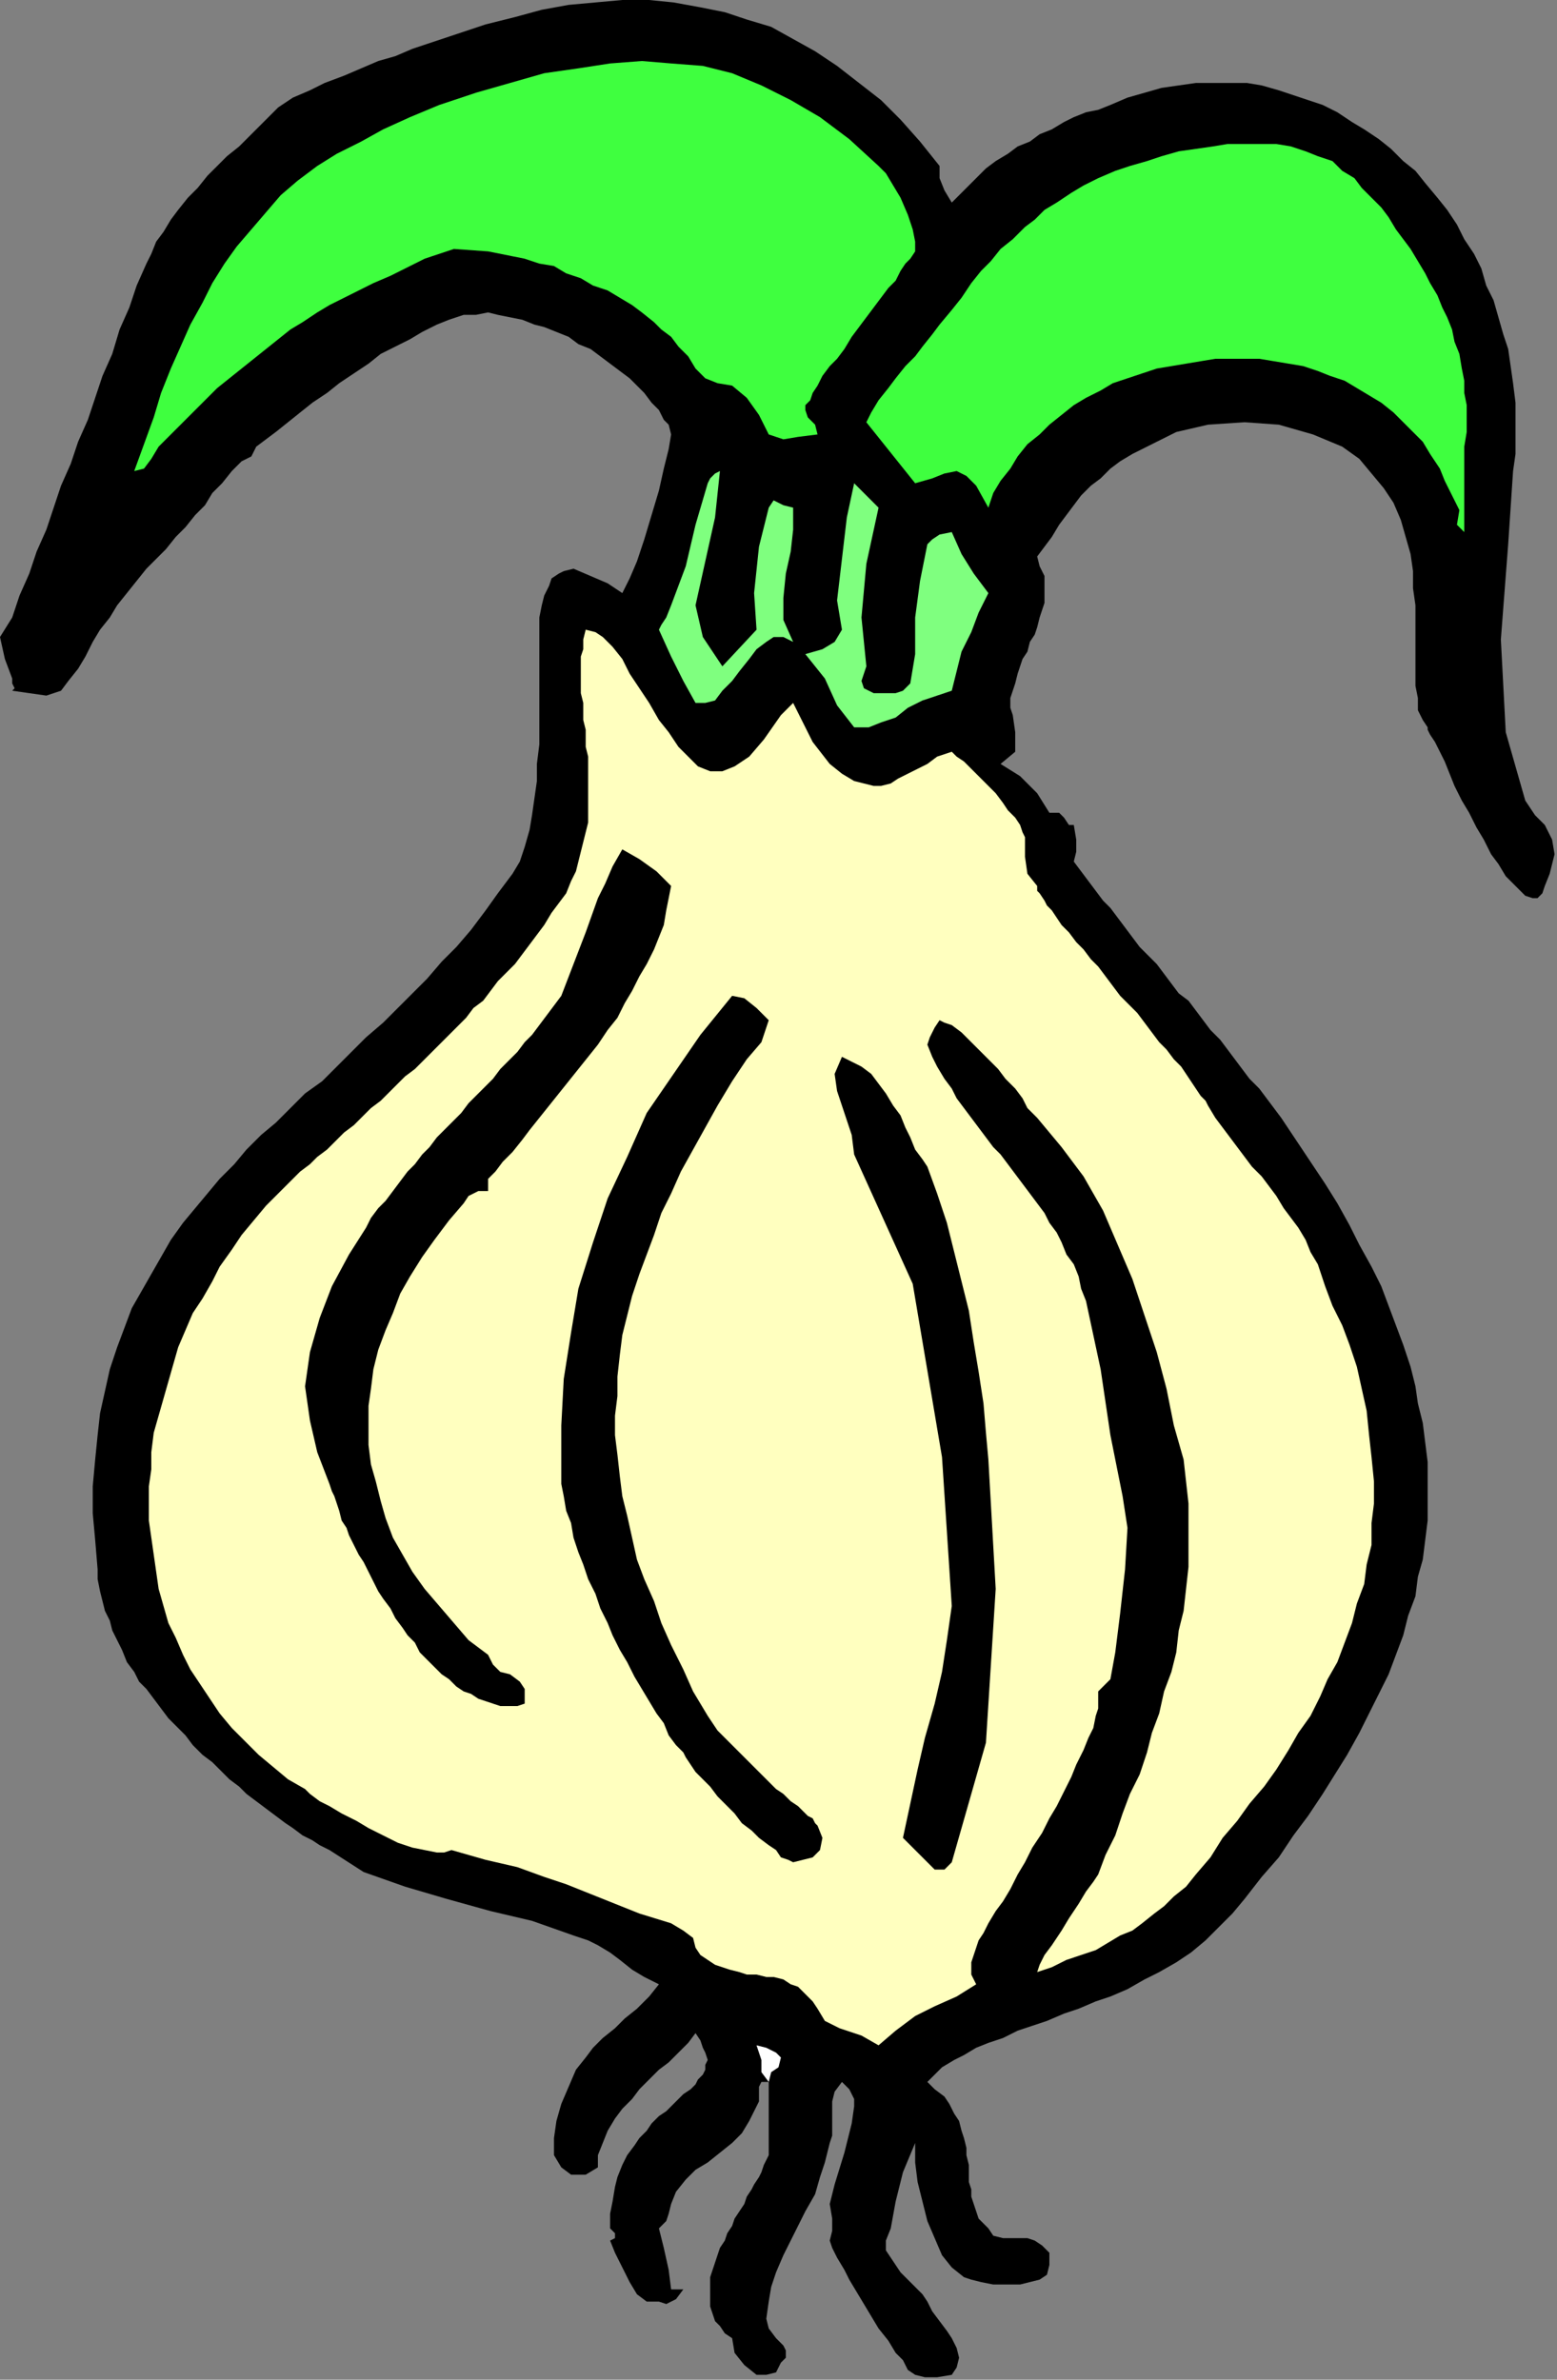
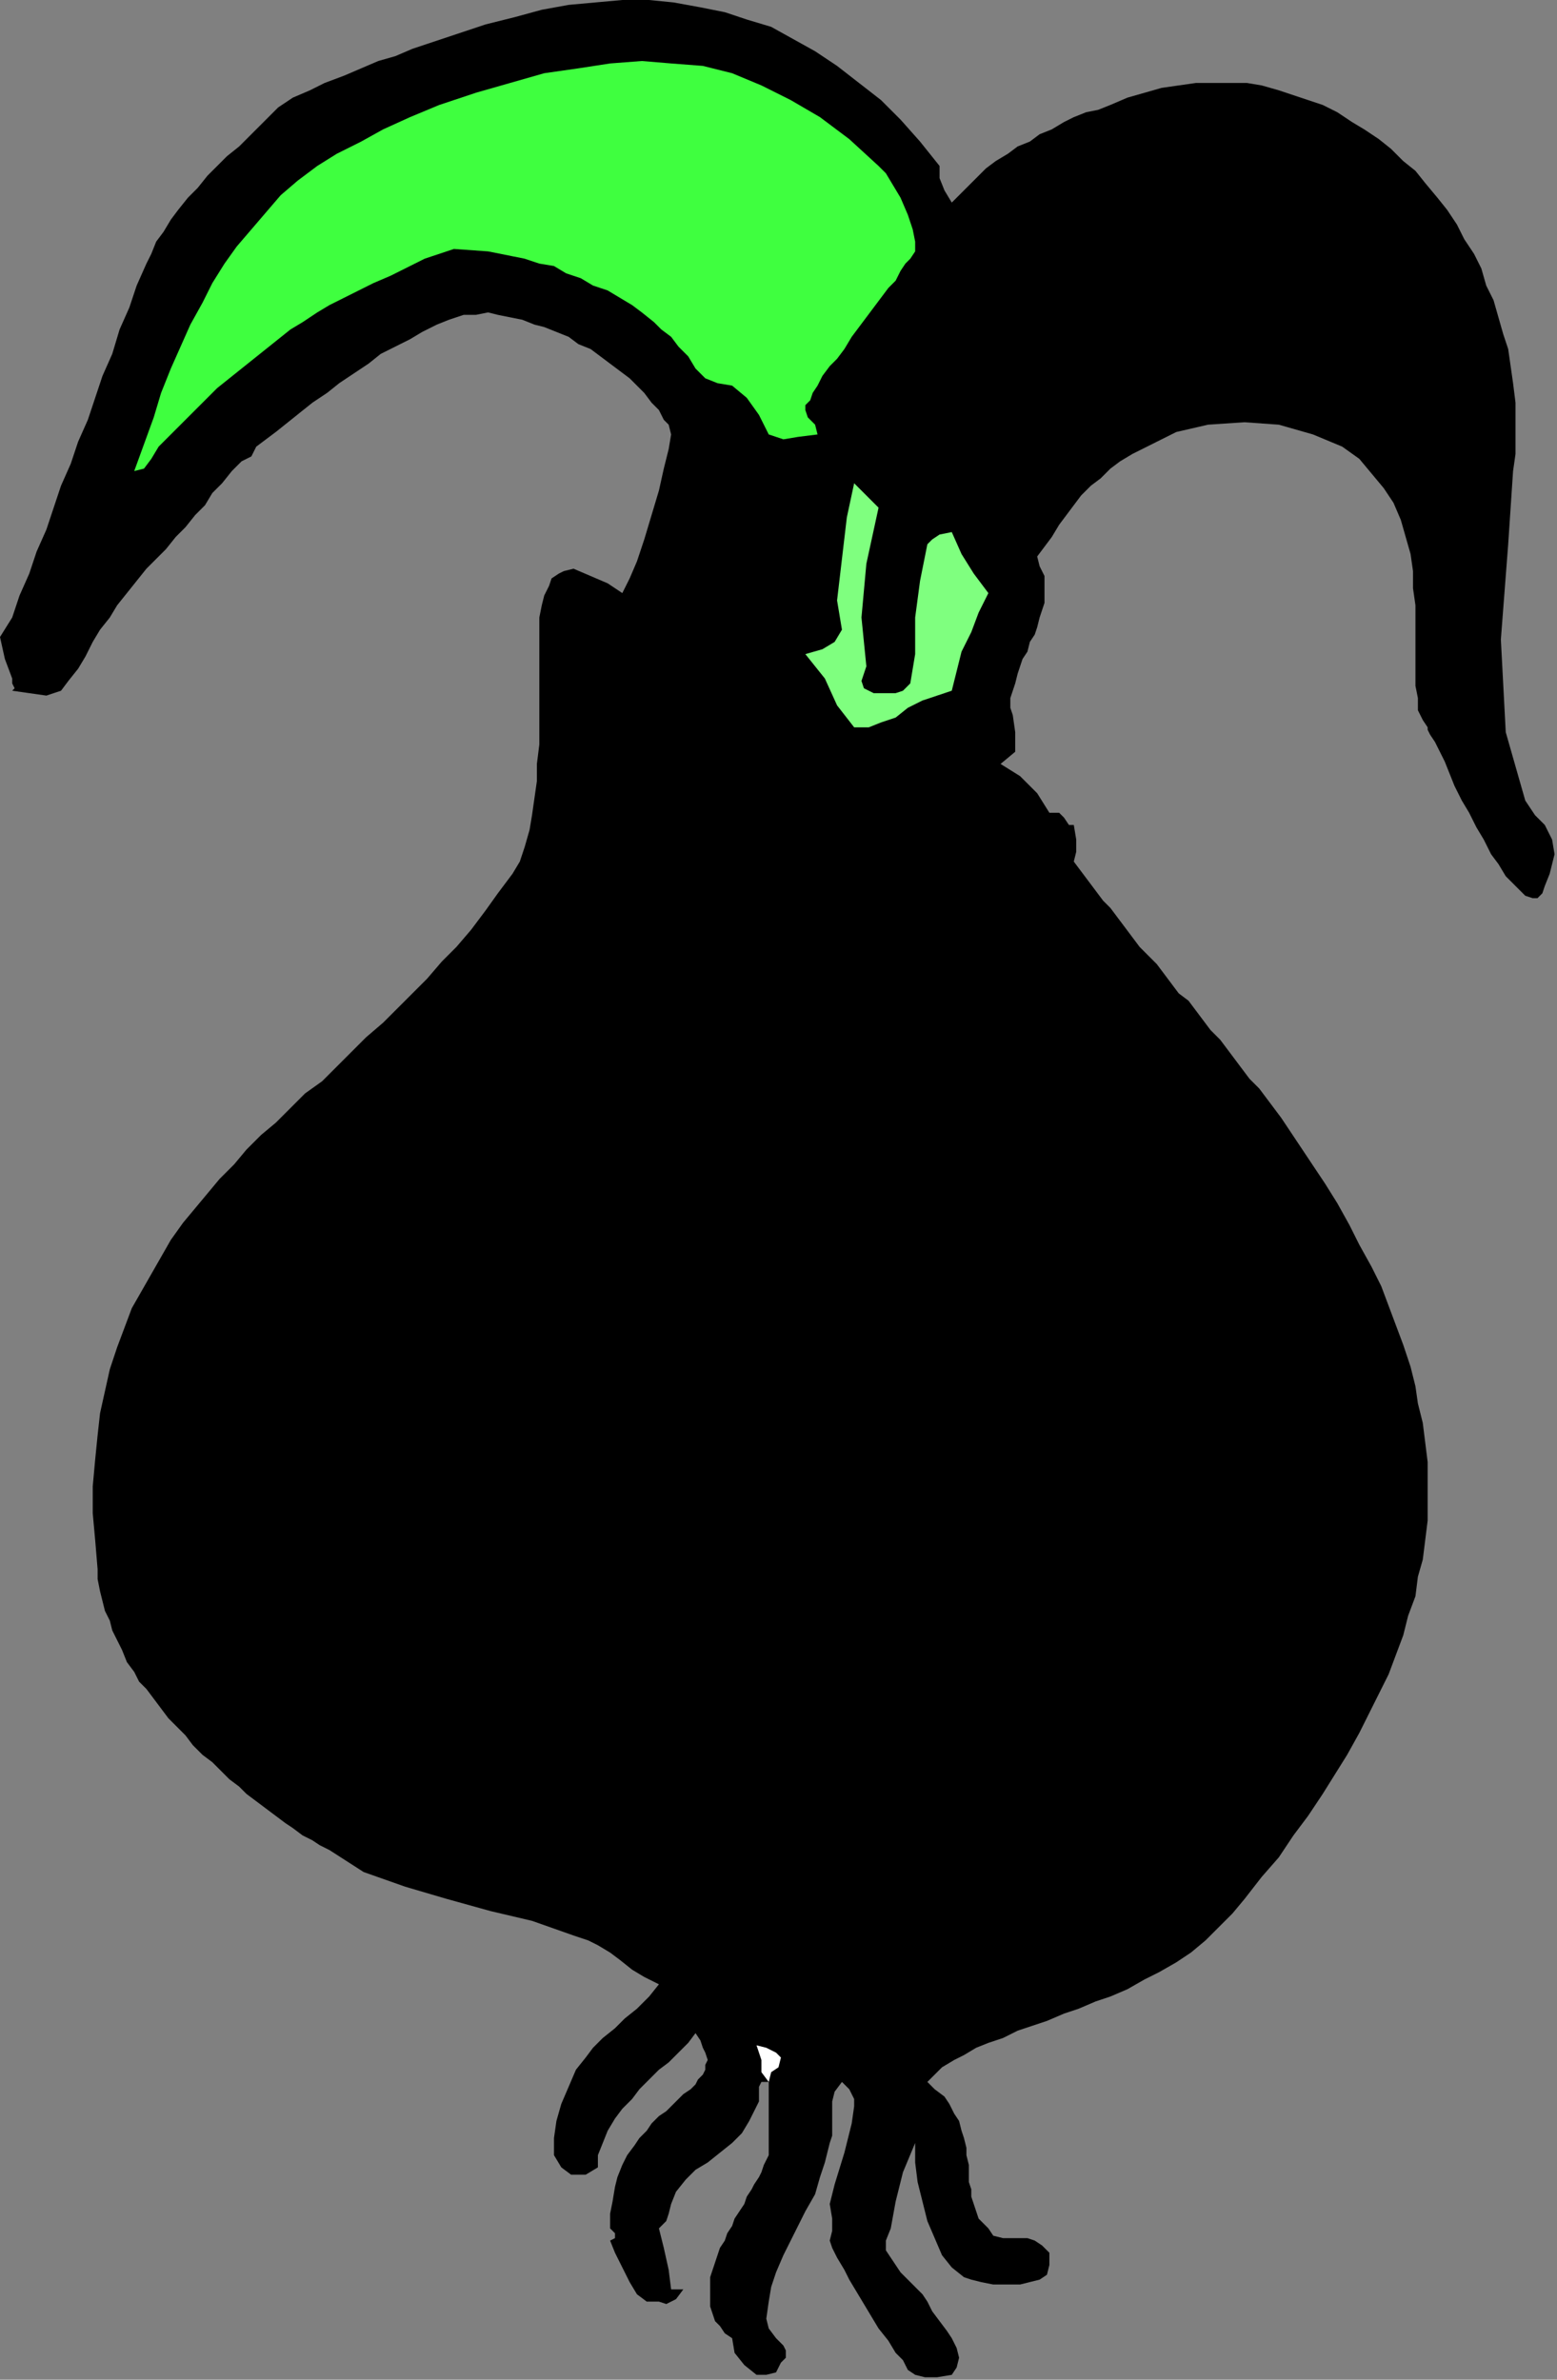
<svg xmlns="http://www.w3.org/2000/svg" xmlns:ns1="http://sodipodi.sourceforge.net/DTD/sodipodi-0.dtd" xmlns:ns2="http://www.inkscape.org/namespaces/inkscape" version="1.0" width="108.035mm" height="165.1mm" id="svg25" ns1:docname="RGSSG138.WMF">
  <rect width="100%" height="100%" fill="#808080" stroke="none" />
  <ns1:namedview pagecolor="#ffffff" bordercolor="#666666" borderopacity="1" objecttolerance="10" gridtolerance="10" guidetolerance="10" ns2:pageopacity="0" ns2:pageshadow="2" ns2:window-width="640" ns2:window-height="480" id="namedview27" />
  <defs id="defs3">
    <pattern id="WMFhbasepattern" patternUnits="userSpaceOnUse" width="6" height="6" x="0" y="0" />
  </defs>
  <path style="fill:#000000;fill-rule:evenodd;fill-opacity:1;stroke:none;" d="  M 246.4,43.52   L 246.4,46.72   L 247.68,49.92   L 249.6,53.12   L 249.6,53.12   L 251.52,51.2   L 254.08,48.64   L 256,46.72   L 258.56,44.16   L 261.12,42.24   L 264.32,40.32   L 266.88,38.4   L 270.08,37.12   L 272.64,35.2   L 275.84,33.92   L 279.04,32   L 281.6,30.72   L 284.8,29.44   L 288,28.8   L 291.2,27.52   L 291.2,27.52   L 295.68,25.6   L 300.16,24.32   L 304.64,23.04   L 309.12,22.4   L 313.6,21.76   L 318.08,21.76   L 322.56,21.76   L 327.04,21.76   L 330.88,22.4   L 335.36,23.68   L 339.2,24.96   L 343.04,26.24   L 346.88,27.52   L 350.72,29.44   L 354.56,32   L 357.76,33.92   L 361.6,36.48   L 364.8,39.04   L 368,42.24   L 371.2,44.8   L 373.76,48   L 376.96,51.84   L 379.52,55.04   L 382.08,58.88   L 384,62.72   L 386.56,66.56   L 388.48,70.4   L 389.76,74.88   L 391.68,78.72   L 392.96,83.2   L 394.24,87.68   L 395.52,91.52   L 396.16,96   L 396.8,100.48   L 397.44,105.6   L 397.44,110.08   L 397.44,114.56   L 397.44,119.04   L 396.8,123.52   L 396.8,123.52   L 395.52,142.72   L 393.6,167.68   L 394.88,192   L 400,209.92   L 400,209.92   L 402.56,213.76   L 405.12,216.32   L 407.04,220.16   L 407.68,224   L 406.4,229.12   L 406.4,229.12   L 405.12,232.32   L 404.48,234.24   L 403.2,235.52   L 401.92,235.52   L 400,234.88   L 398.72,233.6   L 396.8,231.68   L 394.88,229.76   L 392.96,226.56   L 391.04,224   L 389.12,220.16   L 387.2,216.96   L 385.28,213.12   L 383.36,209.92   L 381.44,206.08   L 380.16,202.88   L 378.88,199.68   L 377.6,197.12   L 376.32,194.56   L 375.04,192.64   L 374.4,191.36   L 374.4,190.72   L 374.4,190.72   L 373.12,188.8   L 371.84,186.24   L 371.84,183.04   L 371.2,179.84   L 371.2,176   L 371.2,172.16   L 371.2,167.68   L 371.2,163.2   L 371.2,158.72   L 370.56,154.24   L 370.56,149.76   L 369.92,145.28   L 368.64,140.8   L 367.36,136.32   L 365.44,131.84   L 362.88,128   L 359.68,124.16   L 356.48,120.32   L 352,117.12   L 352,117.12   L 344.32,113.92   L 335.36,111.36   L 326.4,110.72   L 316.8,111.36   L 308.48,113.28   L 300.8,117.12   L 300.8,117.12   L 296.96,119.04   L 293.76,120.96   L 291.2,122.88   L 288.64,125.44   L 286.08,127.36   L 283.52,129.92   L 281.6,132.48   L 279.68,135.04   L 277.76,137.6   L 275.84,140.8   L 273.92,143.36   L 272,145.92   L 272,145.92   L 272.64,148.48   L 273.92,151.04   L 273.92,152.96   L 273.92,155.52   L 273.92,158.08   L 273.28,160   L 272.64,161.92   L 272,164.48   L 271.36,166.4   L 270.08,168.32   L 269.44,170.88   L 268.16,172.8   L 267.52,174.72   L 266.88,176.64   L 266.24,179.2   L 265.6,181.12   L 264.96,183.04   L 264.96,185.6   L 265.6,187.52   L 265.6,187.52   L 266.24,192   L 266.24,197.12   L 262.4,200.32   L 262.4,200.32   L 267.52,203.52   L 272,208   L 275.2,213.12   L 275.2,213.12   L 277.76,213.12   L 279.04,214.4   L 280.32,216.32   L 281.6,216.32   L 281.6,216.32   L 282.24,220.16   L 282.24,223.36   L 281.6,225.92   L 281.6,225.92   L 283.52,228.48   L 285.44,231.04   L 287.36,233.6   L 289.28,236.16   L 291.2,238.08   L 293.12,240.64   L 295.04,243.2   L 296.96,245.76   L 298.88,248.32   L 300.8,250.24   L 303.36,252.8   L 305.28,255.36   L 307.2,257.92   L 309.12,260.48   L 311.68,262.4   L 313.6,264.96   L 315.52,267.52   L 317.44,270.08   L 320,272.64   L 321.92,275.2   L 323.84,277.76   L 325.76,280.32   L 327.68,282.88   L 330.24,285.44   L 332.16,288   L 334.08,290.56   L 336,293.12   L 336,293.12   L 339.84,298.88   L 343.68,304.64   L 347.52,310.4   L 350.72,315.52   L 353.92,321.28   L 356.48,326.4   L 359.68,332.16   L 362.24,337.28   L 364.16,342.4   L 366.08,347.52   L 368,352.64   L 369.92,358.4   L 371.2,363.52   L 371.84,368   L 373.12,373.12   L 373.76,378.24   L 374.4,383.36   L 374.4,388.48   L 374.4,393.6   L 374.4,398.72   L 373.76,403.84   L 373.12,408.96   L 371.84,413.44   L 371.2,418.56   L 369.28,423.68   L 368,428.8   L 366.08,433.92   L 364.16,439.04   L 361.6,444.16   L 359.04,449.28   L 356.48,454.4   L 353.28,460.16   L 350.08,465.28   L 346.88,470.4   L 343.04,476.16   L 339.2,481.28   L 335.36,487.04   L 330.88,492.16   L 326.4,497.92   L 326.4,497.92   L 323.2,501.76   L 319.36,505.6   L 316.16,508.8   L 312.32,512   L 308.48,514.56   L 304,517.12   L 300.16,519.04   L 295.68,521.6   L 291.2,523.52   L 287.36,524.8   L 282.88,526.72   L 279.04,528   L 274.56,529.92   L 270.72,531.2   L 266.88,532.48   L 263.04,534.4   L 259.2,535.68   L 256,536.96   L 252.8,538.88   L 250.24,540.16   L 247.04,542.08   L 245.12,544   L 243.2,545.92   L 243.2,545.92   L 245.12,547.84   L 247.68,549.76   L 248.96,551.68   L 250.24,554.24   L 251.52,556.16   L 252.16,558.72   L 252.8,560.64   L 253.44,563.2   L 253.44,565.12   L 254.08,567.68   L 254.08,569.6   L 254.08,572.16   L 254.72,574.08   L 254.72,576   L 255.36,577.92   L 256,579.84   L 256.64,581.76   L 257.92,583.04   L 259.2,584.32   L 259.2,584.32   L 260.48,586.24   L 263.04,586.88   L 264.96,586.88   L 267.52,586.88   L 269.44,586.88   L 271.36,587.52   L 273.28,588.8   L 275.2,590.72   L 275.2,590.72   L 275.2,593.92   L 274.56,596.48   L 272.64,597.76   L 270.08,598.4   L 267.52,599.04   L 264.32,599.04   L 260.48,599.04   L 257.28,598.4   L 254.72,597.76   L 252.8,597.12   L 252.8,597.12   L 249.6,594.56   L 247.04,591.36   L 245.12,586.88   L 243.2,582.4   L 241.92,577.28   L 240.64,572.16   L 240,567.04   L 240,561.92   L 240,561.92   L 236.8,569.6   L 234.88,577.28   L 233.6,584.32   L 233.6,584.32   L 232.32,587.52   L 232.32,590.08   L 233.6,592   L 234.88,593.92   L 236.16,595.84   L 238.08,597.76   L 240,599.68   L 241.92,601.6   L 243.2,603.52   L 243.2,603.52   L 244.48,606.08   L 246.4,608.64   L 248.32,611.2   L 249.6,613.12   L 250.88,615.68   L 251.52,618.24   L 250.88,620.8   L 249.6,622.72   L 249.6,622.72   L 245.76,623.36   L 242.56,623.36   L 240,622.72   L 240,622.72   L 238.08,621.44   L 236.8,618.88   L 234.88,616.96   L 232.96,613.76   L 230.4,610.56   L 228.48,607.36   L 226.56,604.16   L 224.64,600.96   L 222.72,597.76   L 221.44,595.2   L 219.52,592   L 218.24,589.44   L 217.6,587.52   L 217.6,587.52   L 218.24,584.96   L 218.24,581.76   L 217.6,577.92   L 217.6,577.92   L 218.88,572.8   L 221.44,564.48   L 223.36,556.8   L 224,552.32   L 224,552.32   L 224,550.4   L 222.72,547.84   L 220.8,545.92   L 220.8,545.92   L 218.88,548.48   L 218.24,551.04   L 218.24,554.24   L 218.24,556.8   L 218.24,560   L 217.6,561.92   L 217.6,561.92   L 216.32,567.04   L 215.04,570.88   L 213.76,575.36   L 211.2,579.84   L 209.28,583.68   L 207.36,587.52   L 205.44,591.36   L 203.52,595.84   L 202.24,599.68   L 201.6,603.52   L 201.6,603.52   L 200.96,608   L 201.6,610.56   L 203.52,613.12   L 205.44,615.04   L 206.08,616.32   L 206.08,618.24   L 204.8,619.52   L 204.8,619.52   L 203.52,622.08   L 200.96,622.72   L 198.4,622.72   L 198.4,622.72   L 195.2,620.16   L 192.64,616.96   L 192,613.12   L 192,613.12   L 190.08,611.84   L 188.8,609.92   L 187.52,608.64   L 186.88,606.72   L 186.24,604.8   L 186.24,602.88   L 186.24,600.96   L 186.24,599.04   L 186.24,597.12   L 186.88,595.2   L 187.52,593.28   L 188.16,591.36   L 188.8,589.44   L 190.08,587.52   L 190.72,585.6   L 192,583.68   L 192.64,581.76   L 193.92,579.84   L 195.2,577.92   L 195.84,576   L 197.12,574.08   L 197.76,572.8   L 199.04,570.88   L 199.68,569.6   L 200.32,567.68   L 200.96,566.4   L 201.6,565.12   L 201.6,565.12   L 201.6,558.72   L 201.6,552.32   L 201.6,545.92   L 201.6,545.92   L 199.68,545.92   L 199.04,547.2   L 199.04,549.12   L 199.04,551.04   L 198.4,552.32   L 198.4,552.32   L 196.48,556.16   L 194.56,559.36   L 192,561.92   L 188.8,564.48   L 185.6,567.04   L 182.4,568.96   L 179.84,571.52   L 177.28,574.72   L 176,577.92   L 176,577.92   L 175.36,580.48   L 174.72,582.4   L 172.8,584.32   L 172.8,584.32   L 174.08,589.44   L 175.36,595.2   L 176,600.32   L 176,600.32   L 179.2,600.32   L 177.28,602.88   L 174.72,604.16   L 172.8,603.52   L 172.8,603.52   L 169.6,603.52   L 167.04,601.6   L 165.12,598.4   L 163.2,594.56   L 161.28,590.72   L 160,587.52   L 160,587.52   L 161.28,586.88   L 161.28,585.6   L 160,584.32   L 160,584.32   L 160,580.48   L 160.64,577.28   L 161.28,573.44   L 161.92,570.88   L 163.2,567.68   L 164.48,565.12   L 166.4,562.56   L 167.68,560.64   L 169.6,558.72   L 170.88,556.8   L 172.8,554.88   L 174.72,553.6   L 176,552.32   L 177.92,550.4   L 179.2,549.12   L 181.12,547.84   L 182.4,546.56   L 183.04,545.28   L 184.32,544   L 184.96,542.72   L 184.96,541.44   L 185.6,540.16   L 184.96,538.24   L 184.32,536.96   L 183.68,535.04   L 182.4,533.12   L 182.4,533.12   L 180.48,535.68   L 177.92,538.24   L 175.36,540.8   L 172.8,542.72   L 170.24,545.28   L 167.68,547.84   L 165.76,550.4   L 163.2,552.96   L 161.28,555.52   L 159.36,558.72   L 158.08,561.92   L 156.8,565.12   L 156.8,568.32   L 156.8,568.32   L 153.6,570.24   L 149.76,570.24   L 147.2,568.32   L 147.2,568.32   L 145.28,565.12   L 145.28,560.64   L 145.92,556.16   L 147.2,551.68   L 149.12,547.2   L 151.04,542.72   L 153.6,539.52   L 153.6,539.52   L 155.52,536.96   L 158.08,534.4   L 161.28,531.84   L 163.84,529.28   L 167.04,526.72   L 170.24,523.52   L 172.8,520.32   L 172.8,520.32   L 168.96,518.4   L 165.76,516.48   L 162.56,513.92   L 160,512   L 156.8,510.08   L 154.24,508.8   L 150.4,507.52   L 150.4,507.52   L 139.52,503.68   L 128.64,501.12   L 117.12,497.92   L 106.24,494.72   L 95.36,490.88   L 86.4,485.12   L 86.4,485.12   L 83.84,483.84   L 81.92,482.56   L 79.36,481.28   L 76.8,479.36   L 74.88,478.08   L 72.32,476.16   L 69.76,474.24   L 67.2,472.32   L 64.64,470.4   L 62.72,468.48   L 60.16,466.56   L 57.6,464   L 55.68,462.08   L 53.12,460.16   L 50.56,457.6   L 48.64,455.04   L 46.72,453.12   L 44.16,450.56   L 42.24,448   L 40.32,445.44   L 38.4,442.88   L 36.48,440.96   L 35.2,438.4   L 33.28,435.84   L 32,432.64   L 30.72,430.08   L 29.44,427.52   L 28.8,424.96   L 27.52,422.4   L 26.88,419.84   L 26.24,417.28   L 25.6,414.08   L 25.6,411.52   L 25.6,411.52   L 24.96,403.84   L 24.32,396.8   L 24.32,389.76   L 24.96,382.72   L 25.6,376.32   L 26.24,370.56   L 27.52,364.8   L 28.8,359.04   L 30.72,353.28   L 32.64,348.16   L 34.56,343.04   L 37.12,338.56   L 39.68,334.08   L 42.24,329.6   L 44.8,325.12   L 48,320.64   L 51.2,316.8   L 54.4,312.96   L 57.6,309.12   L 61.44,305.28   L 64.64,301.44   L 68.48,297.6   L 72.32,294.4   L 76.16,290.56   L 80,286.72   L 84.48,283.52   L 88.32,279.68   L 92.16,275.84   L 96,272   L 100.48,268.16   L 104.32,264.32   L 108.16,260.48   L 112,256.64   L 115.84,252.16   L 119.68,248.32   L 123.52,243.84   L 127.36,238.72   L 130.56,234.24   L 134.4,229.12   L 134.4,229.12   L 136.32,225.92   L 137.6,222.08   L 138.88,217.6   L 139.52,213.76   L 140.16,209.28   L 140.8,204.8   L 140.8,200.32   L 141.44,195.2   L 141.44,190.72   L 141.44,186.24   L 141.44,181.76   L 141.44,177.28   L 141.44,172.8   L 141.44,168.96   L 141.44,165.12   L 141.44,161.92   L 142.08,158.72   L 142.72,156.16   L 144,153.6   L 144.64,151.68   L 146.56,150.4   L 147.84,149.76   L 150.4,149.12   L 150.4,149.12   L 154.88,151.04   L 159.36,152.96   L 163.2,155.52   L 163.2,155.52   L 165.12,151.68   L 167.04,147.2   L 168.96,141.44   L 170.88,135.04   L 172.8,128.64   L 174.08,122.88   L 175.36,117.76   L 176,113.92   L 176,113.92   L 175.36,111.36   L 174.08,110.08   L 172.8,107.52   L 172.8,107.52   L 170.88,105.6   L 168.96,103.04   L 167.04,101.12   L 165.12,99.2   L 162.56,97.28   L 160,95.36   L 157.44,93.44   L 154.88,91.52   L 151.68,90.24   L 149.12,88.32   L 145.92,87.04   L 142.72,85.76   L 140.16,85.12   L 136.96,83.84   L 133.76,83.2   L 130.56,82.56   L 128,81.92   L 128,81.92   L 124.8,82.56   L 121.6,82.56   L 117.76,83.84   L 114.56,85.12   L 110.72,87.04   L 107.52,88.96   L 103.68,90.88   L 99.84,92.8   L 96.64,95.36   L 92.8,97.92   L 88.96,100.48   L 85.76,103.04   L 81.92,105.6   L 78.72,108.16   L 75.52,110.72   L 72.32,113.28   L 69.76,115.2   L 67.2,117.12   L 67.2,117.12   L 65.92,119.68   L 63.36,120.96   L 60.8,123.52   L 60.8,123.52   L 58.24,126.72   L 55.68,129.28   L 53.76,132.48   L 51.2,135.04   L 48.64,138.24   L 46.08,140.8   L 43.52,144   L 40.96,146.56   L 38.4,149.12   L 38.4,149.12   L 35.84,152.32   L 33.28,155.52   L 30.72,158.72   L 28.8,161.92   L 26.24,165.12   L 24.32,168.32   L 22.4,172.16   L 20.48,175.36   L 17.92,178.56   L 16,181.12   L 16,181.12   L 12.16,182.4   L 7.68,181.76   L 3.2,181.12   L 3.2,181.12   L 3.84,180.48   L 3.2,179.2   L 3.2,177.92   L 3.2,177.92   L 1.28,172.8   L 0,167.04   L 3.2,161.92   L 3.2,161.92   L 5.12,156.16   L 7.68,150.4   L 9.6,144.64   L 12.16,138.88   L 14.08,133.12   L 16,127.36   L 18.56,121.6   L 20.48,115.84   L 23.04,110.08   L 24.96,104.32   L 26.88,98.56   L 29.44,92.8   L 31.36,86.4   L 33.92,80.64   L 35.84,74.88   L 38.4,69.12   L 38.4,69.12   L 39.68,66.56   L 40.96,63.36   L 42.88,60.8   L 44.8,57.6   L 46.72,55.04   L 49.28,51.84   L 51.84,49.28   L 54.4,46.08   L 56.96,43.52   L 59.52,40.96   L 62.72,38.4   L 65.28,35.84   L 67.84,33.28   L 70.4,30.72   L 70.4,30.72   L 72.96,28.16   L 76.8,25.6   L 81.28,23.68   L 85.12,21.76   L 90.24,19.84   L 94.72,17.92   L 99.2,16   L 103.68,14.72   L 108.16,12.8   L 112,11.52   L 112,11.52   L 119.68,8.96   L 127.36,6.4   L 135.04,4.48   L 142.08,2.56   L 149.12,1.28   L 156.16,0.64   L 163.2,0   L 170.24,0   L 176.64,0.64   L 183.68,1.92   L 190.08,3.2   L 195.84,5.12   L 202.24,7.04   L 208,10.24   L 213.76,13.44   L 219.52,17.28   L 225.28,21.76   L 231.04,26.24   L 236.16,31.36   L 241.28,37.12   L 246.4,43.52  z " id="path5" />
-   <path style="fill:#3fff3f;fill-rule:evenodd;fill-opacity:1;stroke:none;" d="  M 214.4,113.92   L 209.28,114.56   L 205.44,115.2   L 201.6,113.92   L 201.6,113.92   L 199.04,108.8   L 195.84,104.32   L 192,101.12   L 192,101.12   L 188.16,100.48   L 184.96,99.2   L 182.4,96.64   L 180.48,93.44   L 177.92,90.88   L 176,88.32   L 176,88.32   L 173.44,86.4   L 171.52,84.48   L 168.32,81.92   L 165.76,80   L 162.56,78.08   L 159.36,76.16   L 155.52,74.88   L 152.32,72.96   L 148.48,71.68   L 145.28,69.76   L 141.44,69.12   L 137.6,67.84   L 134.4,67.2   L 131.2,66.56   L 128,65.92   L 128,65.92   L 119.04,65.28   L 111.36,67.84   L 102.4,72.32   L 102.4,72.32   L 97.92,74.24   L 94.08,76.16   L 90.24,78.08   L 86.4,80   L 83.2,81.92   L 79.36,84.48   L 76.16,86.4   L 72.96,88.96   L 69.76,91.52   L 66.56,94.08   L 63.36,96.64   L 60.16,99.2   L 56.96,101.76   L 53.76,104.96   L 50.56,108.16   L 48,110.72   L 44.8,113.92   L 41.6,117.12   L 41.6,117.12   L 39.68,120.32   L 37.76,122.88   L 35.2,123.52   L 35.2,123.52   L 37.76,116.48   L 40.32,109.44   L 42.24,103.04   L 44.8,96.64   L 47.36,90.88   L 49.92,85.12   L 53.12,79.36   L 55.68,74.24   L 58.88,69.12   L 62.08,64.64   L 65.92,60.16   L 69.76,55.68   L 73.6,51.2   L 78.08,47.36   L 83.2,43.52   L 88.32,40.32   L 94.72,37.12   L 100.48,33.92   L 107.52,30.72   L 115.2,27.52   L 115.2,27.52   L 124.8,24.32   L 133.76,21.76   L 142.72,19.2   L 151.68,17.92   L 160,16.64   L 168.32,16   L 176,16.64   L 184.32,17.28   L 192,19.2   L 199.68,22.4   L 207.36,26.24   L 215.04,30.72   L 222.72,36.48   L 230.4,43.52   L 230.4,43.52   L 232.32,45.44   L 234.24,48.64   L 236.16,51.84   L 238.08,56.32   L 239.36,60.16   L 240,63.36   L 240,65.92   L 240,65.92   L 238.72,67.84   L 237.44,69.12   L 236.16,71.04   L 234.88,73.6   L 232.96,75.52   L 231.04,78.08   L 229.12,80.64   L 227.2,83.2   L 225.28,85.76   L 223.36,88.32   L 221.44,91.52   L 219.52,94.08   L 217.6,96   L 215.68,98.56   L 214.4,101.12   L 213.12,103.04   L 212.48,104.96   L 211.2,106.24   L 211.2,107.52   L 211.2,107.52   L 211.84,109.44   L 213.76,111.36   L 214.4,113.92  z " id="path7" />
-   <path style="fill:#3fff3f;fill-rule:evenodd;fill-opacity:1;stroke:none;" d="  M 384,139.52   L 382.08,137.6   L 382.72,133.76   L 380.8,129.92   L 380.8,129.92   L 378.88,126.08   L 377.6,122.88   L 375.04,119.04   L 373.12,115.84   L 370.56,113.28   L 368,110.72   L 365.44,108.16   L 362.24,105.6   L 359.04,103.68   L 355.84,101.76   L 352.64,99.84   L 348.8,98.56   L 345.6,97.28   L 341.76,96   L 337.92,95.36   L 334.08,94.72   L 330.24,94.08   L 326.4,94.08   L 322.56,94.08   L 318.72,94.08   L 314.88,94.72   L 311.04,95.36   L 307.2,96   L 303.36,96.64   L 299.52,97.92   L 295.68,99.2   L 291.84,100.48   L 288.64,102.4   L 284.8,104.32   L 281.6,106.24   L 278.4,108.8   L 275.2,111.36   L 272.64,113.92   L 269.44,116.48   L 266.88,119.68   L 264.96,122.88   L 262.4,126.08   L 260.48,129.28   L 259.2,133.12   L 259.2,133.12   L 256,127.36   L 253.44,124.8   L 250.88,123.52   L 247.68,124.16   L 244.48,125.44   L 240,126.72   L 240,126.72   L 237.44,123.52   L 234.88,120.32   L 232.32,117.12   L 229.76,113.92   L 227.2,110.72   L 227.2,110.72   L 228.48,108.16   L 230.4,104.96   L 232.96,101.76   L 234.88,99.2   L 237.44,96   L 240,93.44   L 241.92,90.88   L 244.48,87.68   L 246.4,85.12   L 246.4,85.12   L 249.6,81.28   L 252.16,78.08   L 254.72,74.24   L 257.28,71.04   L 259.84,68.48   L 262.4,65.28   L 265.6,62.72   L 268.8,59.52   L 268.8,59.52   L 271.36,57.6   L 273.92,55.04   L 277.12,53.12   L 280.96,50.56   L 284.16,48.64   L 288,46.72   L 292.48,44.8   L 296.32,43.52   L 300.8,42.24   L 304.64,40.96   L 309.12,39.68   L 313.6,39.04   L 318.08,38.4   L 321.92,37.76   L 326.4,37.76   L 330.88,37.76   L 334.72,37.76   L 338.56,38.4   L 342.4,39.68   L 345.6,40.96   L 349.44,42.24   L 352,44.8   L 355.2,46.72   L 355.2,46.72   L 357.12,49.28   L 359.68,51.84   L 362.24,54.4   L 364.16,56.96   L 366.08,60.16   L 368,62.72   L 369.92,65.28   L 371.84,68.48   L 373.76,71.68   L 375.04,74.24   L 376.96,77.44   L 378.24,80.64   L 379.52,83.2   L 380.8,86.4   L 381.44,89.6   L 382.72,92.8   L 383.36,96.64   L 384,99.84   L 384,103.04   L 384.64,106.24   L 384.64,110.08   L 384.64,113.28   L 384,117.12   L 384,120.32   L 384,120.32   L 384,126.72   L 384,133.12   L 384,139.52  z " id="path9" />
-   <path style="fill:#7fff7f;fill-rule:evenodd;fill-opacity:1;stroke:none;" d="  M 188.8,123.52   L 187.52,135.68   L 184.96,147.2   L 182.4,158.72   L 182.4,158.72   L 184.32,167.04   L 189.44,174.72   L 198.4,165.12   L 198.4,165.12   L 197.76,155.52   L 199.04,143.36   L 201.6,133.12   L 201.6,133.12   L 202.88,131.2   L 205.44,132.48   L 208,133.12   L 208,133.12   L 208,138.88   L 207.36,144.64   L 206.08,150.4   L 205.44,156.8   L 205.44,162.56   L 208,168.32   L 208,168.32   L 205.44,167.04   L 202.88,167.04   L 200.96,168.32   L 198.4,170.24   L 196.48,172.8   L 193.92,176   L 192,178.56   L 189.44,181.12   L 187.52,183.68   L 184.96,184.32   L 182.4,184.32   L 182.4,184.32   L 179.2,178.56   L 176,172.16   L 172.8,165.12   L 172.8,165.12   L 173.44,163.84   L 174.72,161.92   L 176,158.72   L 176,158.72   L 179.84,148.48   L 182.4,137.6   L 185.6,126.72   L 185.6,126.72   L 186.24,125.44   L 187.52,124.16   L 188.8,123.52  z " id="path11" />
+   <path style="fill:#3fff3f;fill-rule:evenodd;fill-opacity:1;stroke:none;" d="  M 214.4,113.92   L 209.28,114.56   L 205.44,115.2   L 201.6,113.92   L 201.6,113.92   L 199.04,108.8   L 195.84,104.32   L 192,101.12   L 192,101.12   L 188.16,100.48   L 184.96,99.2   L 182.4,96.64   L 180.48,93.44   L 177.92,90.88   L 176,88.32   L 176,88.32   L 173.44,86.4   L 171.52,84.48   L 168.32,81.92   L 165.76,80   L 159.36,76.16   L 155.52,74.88   L 152.32,72.96   L 148.48,71.68   L 145.28,69.76   L 141.44,69.12   L 137.6,67.84   L 134.4,67.2   L 131.2,66.56   L 128,65.92   L 128,65.92   L 119.04,65.28   L 111.36,67.84   L 102.4,72.32   L 102.4,72.32   L 97.92,74.24   L 94.08,76.16   L 90.24,78.08   L 86.4,80   L 83.2,81.92   L 79.36,84.48   L 76.16,86.4   L 72.96,88.96   L 69.76,91.52   L 66.56,94.08   L 63.36,96.64   L 60.16,99.2   L 56.96,101.76   L 53.76,104.96   L 50.56,108.16   L 48,110.72   L 44.8,113.92   L 41.6,117.12   L 41.6,117.12   L 39.68,120.32   L 37.76,122.88   L 35.2,123.52   L 35.2,123.52   L 37.76,116.48   L 40.32,109.44   L 42.24,103.04   L 44.8,96.64   L 47.36,90.88   L 49.92,85.12   L 53.12,79.36   L 55.68,74.24   L 58.88,69.12   L 62.08,64.64   L 65.92,60.16   L 69.76,55.68   L 73.6,51.2   L 78.08,47.36   L 83.2,43.52   L 88.32,40.32   L 94.72,37.12   L 100.48,33.92   L 107.52,30.72   L 115.2,27.52   L 115.2,27.52   L 124.8,24.32   L 133.76,21.76   L 142.72,19.2   L 151.68,17.92   L 160,16.64   L 168.32,16   L 176,16.64   L 184.32,17.28   L 192,19.2   L 199.68,22.4   L 207.36,26.24   L 215.04,30.72   L 222.72,36.48   L 230.4,43.52   L 230.4,43.52   L 232.32,45.44   L 234.24,48.64   L 236.16,51.84   L 238.08,56.32   L 239.36,60.16   L 240,63.36   L 240,65.92   L 240,65.92   L 238.72,67.84   L 237.44,69.12   L 236.16,71.04   L 234.88,73.6   L 232.96,75.52   L 231.04,78.08   L 229.12,80.64   L 227.2,83.2   L 225.28,85.76   L 223.36,88.32   L 221.44,91.52   L 219.52,94.08   L 217.6,96   L 215.68,98.56   L 214.4,101.12   L 213.12,103.04   L 212.48,104.96   L 211.2,106.24   L 211.2,107.52   L 211.2,107.52   L 211.84,109.44   L 213.76,111.36   L 214.4,113.92  z " id="path7" />
  <path style="fill:#7fff7f;fill-rule:evenodd;fill-opacity:1;stroke:none;" d="  M 230.4,133.12   L 227.2,147.84   L 225.92,161.92   L 227.2,174.72   L 227.2,174.72   L 225.92,178.56   L 226.56,180.48   L 229.12,181.76   L 232.32,181.76   L 234.88,181.76   L 236.8,181.12   L 236.8,181.12   L 238.72,179.2   L 239.36,175.36   L 240,171.52   L 240,171.52   L 240,171.52   L 240,161.92   L 241.28,152.32   L 243.2,142.72   L 243.2,142.72   L 244.48,141.44   L 246.4,140.16   L 249.6,139.52   L 249.6,139.52   L 252.16,145.28   L 255.36,150.4   L 259.2,155.52   L 259.2,155.52   L 256.64,160.64   L 254.72,165.76   L 252.16,170.88   L 250.88,176   L 249.6,181.12   L 249.6,181.12   L 245.76,182.4   L 241.92,183.68   L 238.08,185.6   L 234.88,188.16   L 231.04,189.44   L 227.84,190.72   L 224,190.72   L 224,190.72   L 219.52,184.96   L 216.32,177.92   L 211.2,171.52   L 211.2,171.52   L 215.68,170.24   L 218.88,168.32   L 220.8,165.12   L 220.8,165.12   L 219.52,157.44   L 220.8,146.56   L 222.08,135.68   L 224,126.72   L 224,126.72   L 230.4,133.12  z " id="path13" />
-   <path style="fill:#ffffbf;fill-rule:evenodd;fill-opacity:1;stroke:none;" d="  M 208,184.32   L 210.56,189.44   L 213.12,194.56   L 217.6,200.32   L 217.6,200.32   L 220.8,202.88   L 224,204.8   L 226.56,205.44   L 229.12,206.08   L 231.04,206.08   L 233.6,205.44   L 235.52,204.16   L 238.08,202.88   L 240.64,201.6   L 243.2,200.32   L 245.76,198.4   L 249.6,197.12   L 249.6,197.12   L 250.88,198.4   L 252.8,199.68   L 254.72,201.6   L 256.64,203.52   L 258.56,205.44   L 261.12,208   L 263.04,210.56   L 264.32,212.48   L 266.24,214.4   L 267.52,216.32   L 268.16,218.24   L 268.8,219.52   L 268.8,219.52   L 268.8,224.64   L 269.44,229.12   L 272,232.32   L 272,232.32   L 272,233.6   L 272.64,234.24   L 273.92,236.16   L 274.56,237.44   L 275.84,238.72   L 277.12,240.64   L 278.4,242.56   L 280.32,244.48   L 282.24,247.04   L 284.16,248.96   L 286.08,251.52   L 288,253.44   L 289.92,256   L 291.84,258.56   L 293.76,261.12   L 296.32,263.68   L 298.24,265.6   L 300.16,268.16   L 302.08,270.72   L 304,273.28   L 305.92,275.2   L 307.84,277.76   L 309.76,279.68   L 311.04,281.6   L 312.32,283.52   L 313.6,285.44   L 314.88,287.36   L 316.16,288.64   L 316.8,289.92   L 316.8,289.92   L 318.72,293.12   L 320.64,295.68   L 322.56,298.24   L 324.48,300.8   L 326.4,303.36   L 328.32,305.92   L 330.88,308.48   L 332.8,311.04   L 334.72,313.6   L 336.64,316.8   L 338.56,319.36   L 340.48,321.92   L 342.4,325.12   L 343.68,328.32   L 345.6,331.52   L 345.6,331.52   L 347.52,337.28   L 349.44,342.4   L 352,347.52   L 353.92,352.64   L 355.84,358.4   L 357.12,364.16   L 358.4,369.92   L 358.4,369.92   L 359.04,376.32   L 359.68,382.08   L 360.32,388.48   L 360.32,394.24   L 359.68,399.36   L 359.68,405.12   L 358.4,410.24   L 357.76,415.36   L 355.84,420.48   L 354.56,425.6   L 352.64,430.72   L 350.72,435.84   L 348.16,440.32   L 346.24,444.8   L 343.68,449.92   L 340.48,454.4   L 337.92,458.88   L 334.72,464   L 331.52,468.48   L 327.68,472.96   L 324.48,477.44   L 320.64,481.92   L 317.44,487.04   L 313.6,491.52   L 313.6,491.52   L 311.04,494.72   L 307.84,497.28   L 305.28,499.84   L 302.72,501.76   L 299.52,504.32   L 296.96,506.24   L 293.76,507.52   L 290.56,509.44   L 287.36,511.36   L 283.52,512.64   L 279.68,513.92   L 275.84,515.84   L 272,517.12   L 272,517.12   L 272.64,515.2   L 273.92,512.64   L 275.84,510.08   L 278.4,506.24   L 280.32,503.04   L 282.88,499.2   L 284.8,496   L 286.72,493.44   L 288,491.52   L 288,491.52   L 289.92,486.4   L 292.48,481.28   L 294.4,475.52   L 296.32,470.4   L 298.88,465.28   L 300.8,459.52   L 302.08,454.4   L 304,449.28   L 305.28,443.52   L 307.2,438.4   L 308.48,433.28   L 309.12,427.52   L 310.4,422.4   L 311.04,416.64   L 311.68,410.88   L 311.68,405.76   L 311.68,400   L 311.68,394.24   L 311.04,388.48   L 310.4,382.72   L 310.4,382.72   L 307.84,373.76   L 305.92,364.16   L 303.36,354.56   L 300.16,344.96   L 296.96,335.36   L 293.12,326.4   L 289.28,317.44   L 284.16,308.48   L 278.4,300.8   L 272,293.12   L 272,293.12   L 270.72,291.84   L 269.44,290.56   L 268.16,288   L 266.24,285.44   L 263.68,282.88   L 261.76,280.32   L 259.2,277.76   L 256.64,275.2   L 254.08,272.64   L 252.16,270.72   L 249.6,268.8   L 247.68,268.16   L 246.4,267.52   L 246.4,267.52   L 245.12,269.44   L 243.84,272   L 243.2,273.92   L 243.2,273.92   L 244.48,277.12   L 245.76,279.68   L 247.68,282.88   L 249.6,285.44   L 250.88,288   L 252.8,290.56   L 254.72,293.12   L 256.64,295.68   L 258.56,298.24   L 260.48,300.8   L 262.4,302.72   L 264.32,305.28   L 266.24,307.84   L 268.16,310.4   L 270.08,312.96   L 272,315.52   L 273.92,318.08   L 275.2,320.64   L 277.12,323.2   L 278.4,325.76   L 279.68,328.96   L 281.6,331.52   L 282.88,334.72   L 283.52,337.92   L 284.8,341.12   L 284.8,341.12   L 288.64,359.04   L 291.2,376.32   L 294.4,392.32   L 294.4,392.32   L 294.4,392.32   L 295.68,400.64   L 295.04,411.52   L 293.76,423.04   L 292.48,433.28   L 291.2,440.32   L 291.2,440.32   L 288,443.52   L 288,445.44   L 288,448   L 287.36,449.92   L 286.72,453.12   L 285.44,455.68   L 284.16,458.88   L 282.24,462.72   L 280.96,465.92   L 279.04,469.76   L 277.12,473.6   L 275.2,476.8   L 273.28,480.64   L 270.72,484.48   L 268.8,488.32   L 266.88,491.52   L 264.96,495.36   L 263.04,498.56   L 261.12,501.12   L 259.2,504.32   L 257.92,506.88   L 256.64,508.8   L 256,510.72   L 256,510.72   L 254.72,514.56   L 254.72,517.76   L 256,520.32   L 256,520.32   L 250.88,523.52   L 245.12,526.08   L 240,528.64   L 234.88,532.48   L 230.4,536.32   L 230.4,536.32   L 225.92,533.76   L 220.16,531.84   L 216.32,529.92   L 214.4,526.72   L 214.4,526.72   L 213.12,524.8   L 211.2,522.88   L 209.28,520.96   L 207.36,520.32   L 205.44,519.04   L 202.88,518.4   L 200.96,518.4   L 198.4,517.76   L 195.84,517.76   L 193.92,517.12   L 191.36,516.48   L 189.44,515.84   L 187.52,515.2   L 185.6,513.92   L 183.68,512.64   L 182.4,510.72   L 182.4,510.72   L 181.76,508.16   L 179.2,506.24   L 176,504.32   L 176,504.32   L 167.68,501.76   L 161.28,499.2   L 154.88,496.64   L 148.48,494.08   L 142.72,492.16   L 135.68,489.6   L 127.36,487.68   L 118.4,485.12   L 118.4,485.12   L 116.48,485.76   L 114.56,485.76   L 111.36,485.12   L 108.16,484.48   L 104.32,483.2   L 100.48,481.28   L 96.64,479.36   L 93.44,477.44   L 89.6,475.52   L 86.4,473.6   L 83.84,472.32   L 81.28,470.4   L 80,469.12   L 80,469.12   L 75.52,466.56   L 71.68,463.36   L 67.84,460.16   L 64,456.32   L 60.8,453.12   L 57.6,449.28   L 55.04,445.44   L 52.48,441.6   L 49.92,437.76   L 48,433.92   L 46.08,429.44   L 44.16,425.6   L 42.88,421.12   L 41.6,416.64   L 40.96,412.16   L 40.32,407.68   L 39.68,403.2   L 39.04,398.72   L 39.04,394.24   L 39.04,389.76   L 39.68,385.28   L 39.68,380.8   L 40.32,375.68   L 41.6,371.2   L 42.88,366.72   L 44.16,362.24   L 45.44,357.76   L 46.72,353.28   L 48.64,348.8   L 50.56,344.32   L 53.12,340.48   L 55.68,336   L 57.6,332.16   L 60.8,327.68   L 63.36,323.84   L 66.56,320   L 69.76,316.16   L 72.96,312.96   L 76.8,309.12   L 76.8,309.12   L 78.72,307.2   L 81.28,305.28   L 83.2,303.36   L 85.76,301.44   L 88.32,298.88   L 90.24,296.96   L 92.8,295.04   L 94.72,293.12   L 97.28,290.56   L 99.84,288.64   L 101.76,286.72   L 104.32,284.16   L 106.24,282.24   L 108.8,280.32   L 111.36,277.76   L 113.28,275.84   L 115.84,273.28   L 117.76,271.36   L 120.32,268.8   L 122.24,266.88   L 124.16,264.32   L 126.72,262.4   L 128.64,259.84   L 130.56,257.28   L 132.48,255.36   L 135.04,252.8   L 136.96,250.24   L 138.88,247.68   L 140.8,245.12   L 140.8,245.12   L 142.72,242.56   L 144.64,239.36   L 146.56,236.8   L 148.48,234.24   L 149.76,231.04   L 151.04,228.48   L 151.68,225.92   L 152.32,223.36   L 152.96,220.8   L 153.6,218.24   L 154.24,215.68   L 154.24,213.12   L 154.24,210.56   L 154.24,208   L 154.24,205.44   L 154.24,202.88   L 154.24,200.96   L 154.24,198.4   L 153.6,195.84   L 153.6,193.28   L 153.6,191.36   L 152.96,188.8   L 152.96,186.24   L 152.96,184.32   L 152.32,181.76   L 152.32,179.2   L 152.32,177.28   L 152.32,174.72   L 152.32,172.16   L 152.96,170.24   L 152.96,167.68   L 153.6,165.12   L 153.6,165.12   L 156.16,165.76   L 158.08,167.04   L 160.64,169.6   L 163.2,172.8   L 165.12,176.64   L 167.68,180.48   L 170.24,184.32   L 172.8,188.8   L 175.36,192   L 177.92,195.84   L 180.48,198.4   L 183.04,200.96   L 186.24,202.24   L 189.44,202.24   L 192.64,200.96   L 196.48,198.4   L 200.32,193.92   L 204.8,187.52   L 204.8,187.52   L 208,184.32  z " id="path15" />
  <path style="fill:#000000;fill-rule:evenodd;fill-opacity:1;stroke:none;" d="  M 176,232.32   L 175.36,235.52   L 174.72,238.72   L 174.08,242.56   L 172.8,245.76   L 171.52,248.96   L 169.6,252.8   L 167.68,256   L 165.76,259.84   L 163.84,263.04   L 161.92,266.88   L 159.36,270.08   L 156.8,273.92   L 154.24,277.12   L 151.68,280.32   L 149.12,283.52   L 146.56,286.72   L 144,289.92   L 141.44,293.12   L 138.88,296.32   L 136.96,298.88   L 134.4,302.08   L 131.84,304.64   L 129.92,307.2   L 128,309.12   L 128,309.12   L 128,312.32   L 125.44,312.32   L 122.88,313.6   L 121.6,315.52   L 121.6,315.52   L 117.76,320   L 113.92,325.12   L 110.72,329.6   L 107.52,334.72   L 104.96,339.2   L 103.04,344.32   L 101.12,348.8   L 99.2,353.92   L 97.92,359.04   L 97.28,364.16   L 96.64,368.64   L 96.64,373.76   L 96.64,378.88   L 97.28,384   L 98.56,388.48   L 99.84,393.6   L 101.12,398.08   L 103.04,403.2   L 105.6,407.68   L 108.16,412.16   L 111.36,416.64   L 115.2,421.12   L 119.04,425.6   L 122.88,430.08   L 128,433.92   L 128,433.92   L 129.28,436.48   L 131.2,438.4   L 133.76,439.04   L 136.32,440.96   L 137.6,442.88   L 137.6,446.72   L 137.6,446.72   L 135.68,447.36   L 133.12,447.36   L 131.2,447.36   L 129.28,446.72   L 127.36,446.08   L 125.44,445.44   L 123.52,444.16   L 121.6,443.52   L 119.68,442.24   L 117.76,440.32   L 115.84,439.04   L 113.92,437.12   L 112,435.2   L 110.08,433.28   L 108.8,430.72   L 106.88,428.8   L 105.6,426.88   L 103.68,424.32   L 102.4,421.76   L 100.48,419.2   L 99.2,417.28   L 97.92,414.72   L 96.64,412.16   L 95.36,409.6   L 94.08,407.68   L 92.8,405.12   L 91.52,402.56   L 90.88,400.64   L 89.6,398.72   L 88.96,396.16   L 88.32,394.24   L 87.68,392.32   L 87.04,391.04   L 86.4,389.12   L 86.4,389.12   L 83.2,380.8   L 81.28,372.48   L 80,363.52   L 80,363.52   L 80,363.52   L 81.28,354.56   L 83.84,345.6   L 87.04,337.28   L 91.52,328.96   L 96,321.92   L 96,321.92   L 97.28,319.36   L 99.2,316.8   L 101.12,314.88   L 103.04,312.32   L 104.96,309.76   L 106.88,307.2   L 108.8,305.28   L 110.72,302.72   L 112.64,300.8   L 114.56,298.24   L 116.48,296.32   L 119.04,293.76   L 120.96,291.84   L 122.88,289.28   L 124.8,287.36   L 127.36,284.8   L 129.28,282.88   L 131.2,280.32   L 133.12,278.4   L 135.68,275.84   L 137.6,273.28   L 139.52,271.36   L 141.44,268.8   L 143.36,266.24   L 145.28,263.68   L 147.2,261.12   L 147.2,261.12   L 150.4,252.8   L 153.6,244.48   L 156.8,235.52   L 156.8,235.52   L 158.72,231.68   L 160.64,227.2   L 163.2,222.72   L 163.2,222.72   L 167.68,225.28   L 172.16,228.48   L 176,232.32  z " id="path17" />
  <path style="fill:#000000;fill-rule:evenodd;fill-opacity:1;stroke:none;" d="  M 201.6,267.52   L 199.68,273.28   L 195.84,277.76   L 192,283.52   L 192,283.52   L 188.16,289.92   L 184.96,295.68   L 181.76,301.44   L 178.56,307.2   L 176,312.96   L 173.44,318.08   L 171.52,323.84   L 169.6,328.96   L 167.68,334.08   L 165.76,339.84   L 164.48,344.96   L 163.2,350.08   L 162.56,355.2   L 161.92,360.96   L 161.92,366.08   L 161.28,371.2   L 161.28,376.32   L 161.92,381.44   L 162.56,387.2   L 163.2,392.32   L 164.48,397.44   L 165.76,403.2   L 167.04,408.96   L 168.96,414.08   L 171.52,419.84   L 173.44,425.6   L 176,431.36   L 179.2,437.76   L 181.76,443.52   L 185.6,449.92   L 185.6,449.92   L 186.88,451.84   L 188.16,453.76   L 190.08,455.68   L 192,457.6   L 193.92,459.52   L 195.84,461.44   L 197.76,463.36   L 199.68,465.28   L 201.6,467.2   L 203.52,469.12   L 205.44,470.4   L 207.36,472.32   L 209.28,473.6   L 210.56,474.88   L 211.84,476.16   L 213.12,476.8   L 213.76,478.08   L 214.4,478.72   L 214.4,478.72   L 214.4,478.72   L 215.68,481.92   L 215.04,485.12   L 213.12,487.04   L 210.56,487.68   L 208,488.32   L 208,488.32   L 206.72,487.68   L 204.8,487.04   L 203.52,485.12   L 201.6,483.84   L 199.04,481.92   L 197.12,480   L 194.56,478.08   L 192.64,475.52   L 190.08,472.96   L 188.16,471.04   L 186.24,468.48   L 184.32,466.56   L 182.4,464.64   L 181.12,462.72   L 179.84,460.8   L 179.2,459.52   L 179.2,459.52   L 177.28,457.6   L 175.36,455.04   L 174.08,451.84   L 172.16,449.28   L 170.24,446.08   L 168.32,442.88   L 166.4,439.68   L 164.48,435.84   L 162.56,432.64   L 160.64,428.8   L 159.36,425.6   L 157.44,421.76   L 156.16,417.92   L 154.24,414.08   L 152.96,410.24   L 151.68,407.04   L 150.4,403.2   L 149.76,399.36   L 148.48,396.16   L 147.84,392.32   L 147.2,389.12   L 147.2,385.92   L 147.2,385.92   L 147.2,373.76   L 147.84,361.6   L 149.76,349.44   L 151.68,337.92   L 155.52,325.76   L 159.36,314.24   L 164.48,303.36   L 169.6,291.84   L 176.64,281.6   L 183.68,271.36   L 192,261.12   L 192,261.12   L 195.2,261.76   L 198.4,264.32   L 201.6,267.52  z " id="path19" />
  <path style="fill:#000000;fill-rule:evenodd;fill-opacity:1;stroke:none;" d="  M 243.2,488.32   L 236.8,481.92   L 238.72,472.96   L 240.64,464   L 242.56,455.68   L 245.12,446.72   L 247.04,438.4   L 248.32,430.08   L 249.6,421.12   L 249.6,421.12   L 247.04,382.08   L 239.36,336.64   L 224,302.72   L 224,302.72   L 223.36,297.6   L 221.44,291.84   L 219.52,286.08   L 218.88,281.6   L 220.8,277.12   L 220.8,277.12   L 223.36,278.4   L 225.92,279.68   L 228.48,281.6   L 230.4,284.16   L 232.32,286.72   L 234.24,289.92   L 236.16,292.48   L 237.44,295.68   L 238.72,298.24   L 240,301.44   L 241.92,304   L 243.2,305.92   L 243.2,305.92   L 245.76,312.96   L 248.32,320.64   L 250.24,328.32   L 252.16,336   L 254.08,343.68   L 255.36,352   L 256.64,359.68   L 257.92,368   L 258.56,375.68   L 259.2,382.72   L 259.2,382.72   L 261.12,416.64   L 258.56,456.96   L 249.6,488.32   L 249.6,488.32   L 247.68,490.24   L 245.12,490.24   L 243.2,488.32  z " id="path21" />
  <path style="fill:#ffffff;fill-rule:evenodd;fill-opacity:1;stroke:none;" d="  M 204.8,539.52   L 204.16,542.08   L 202.24,543.36   L 201.6,545.92   L 201.6,545.92   L 199.68,543.36   L 199.68,540.16   L 198.4,536.32   L 198.4,536.32   L 200.96,536.96   L 203.52,538.24   L 204.8,539.52  z " id="path23" />
</svg>